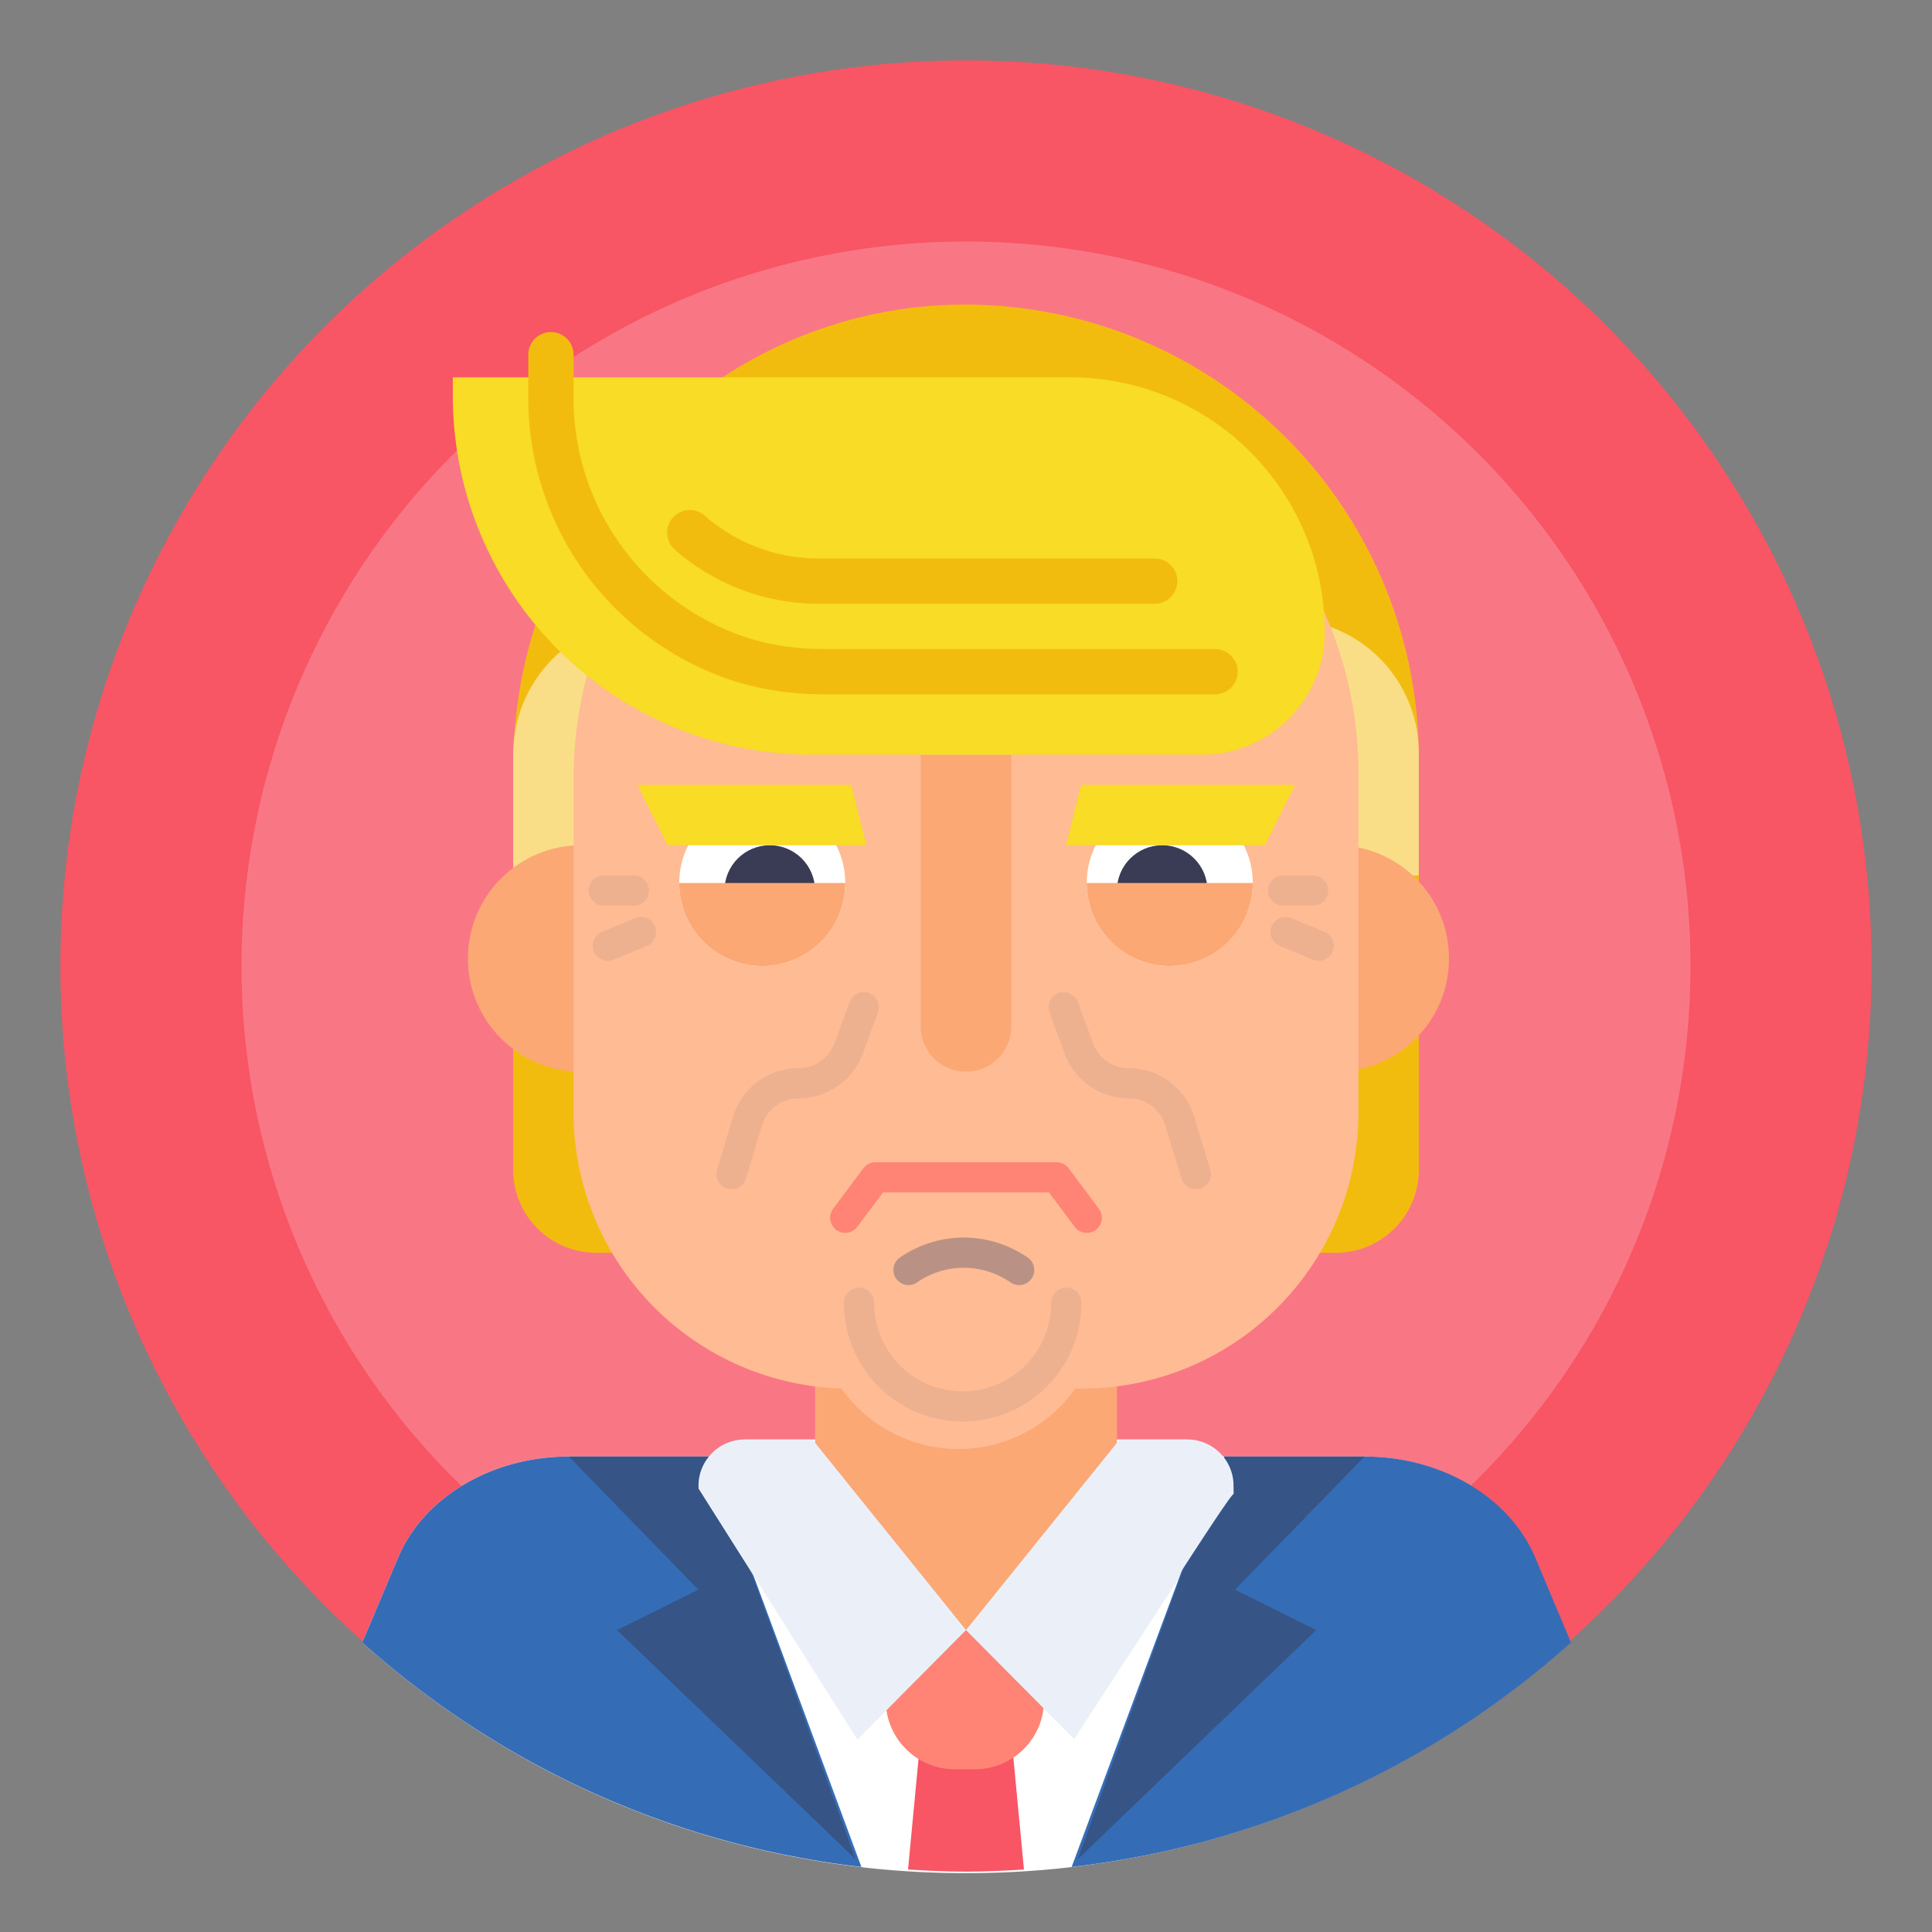
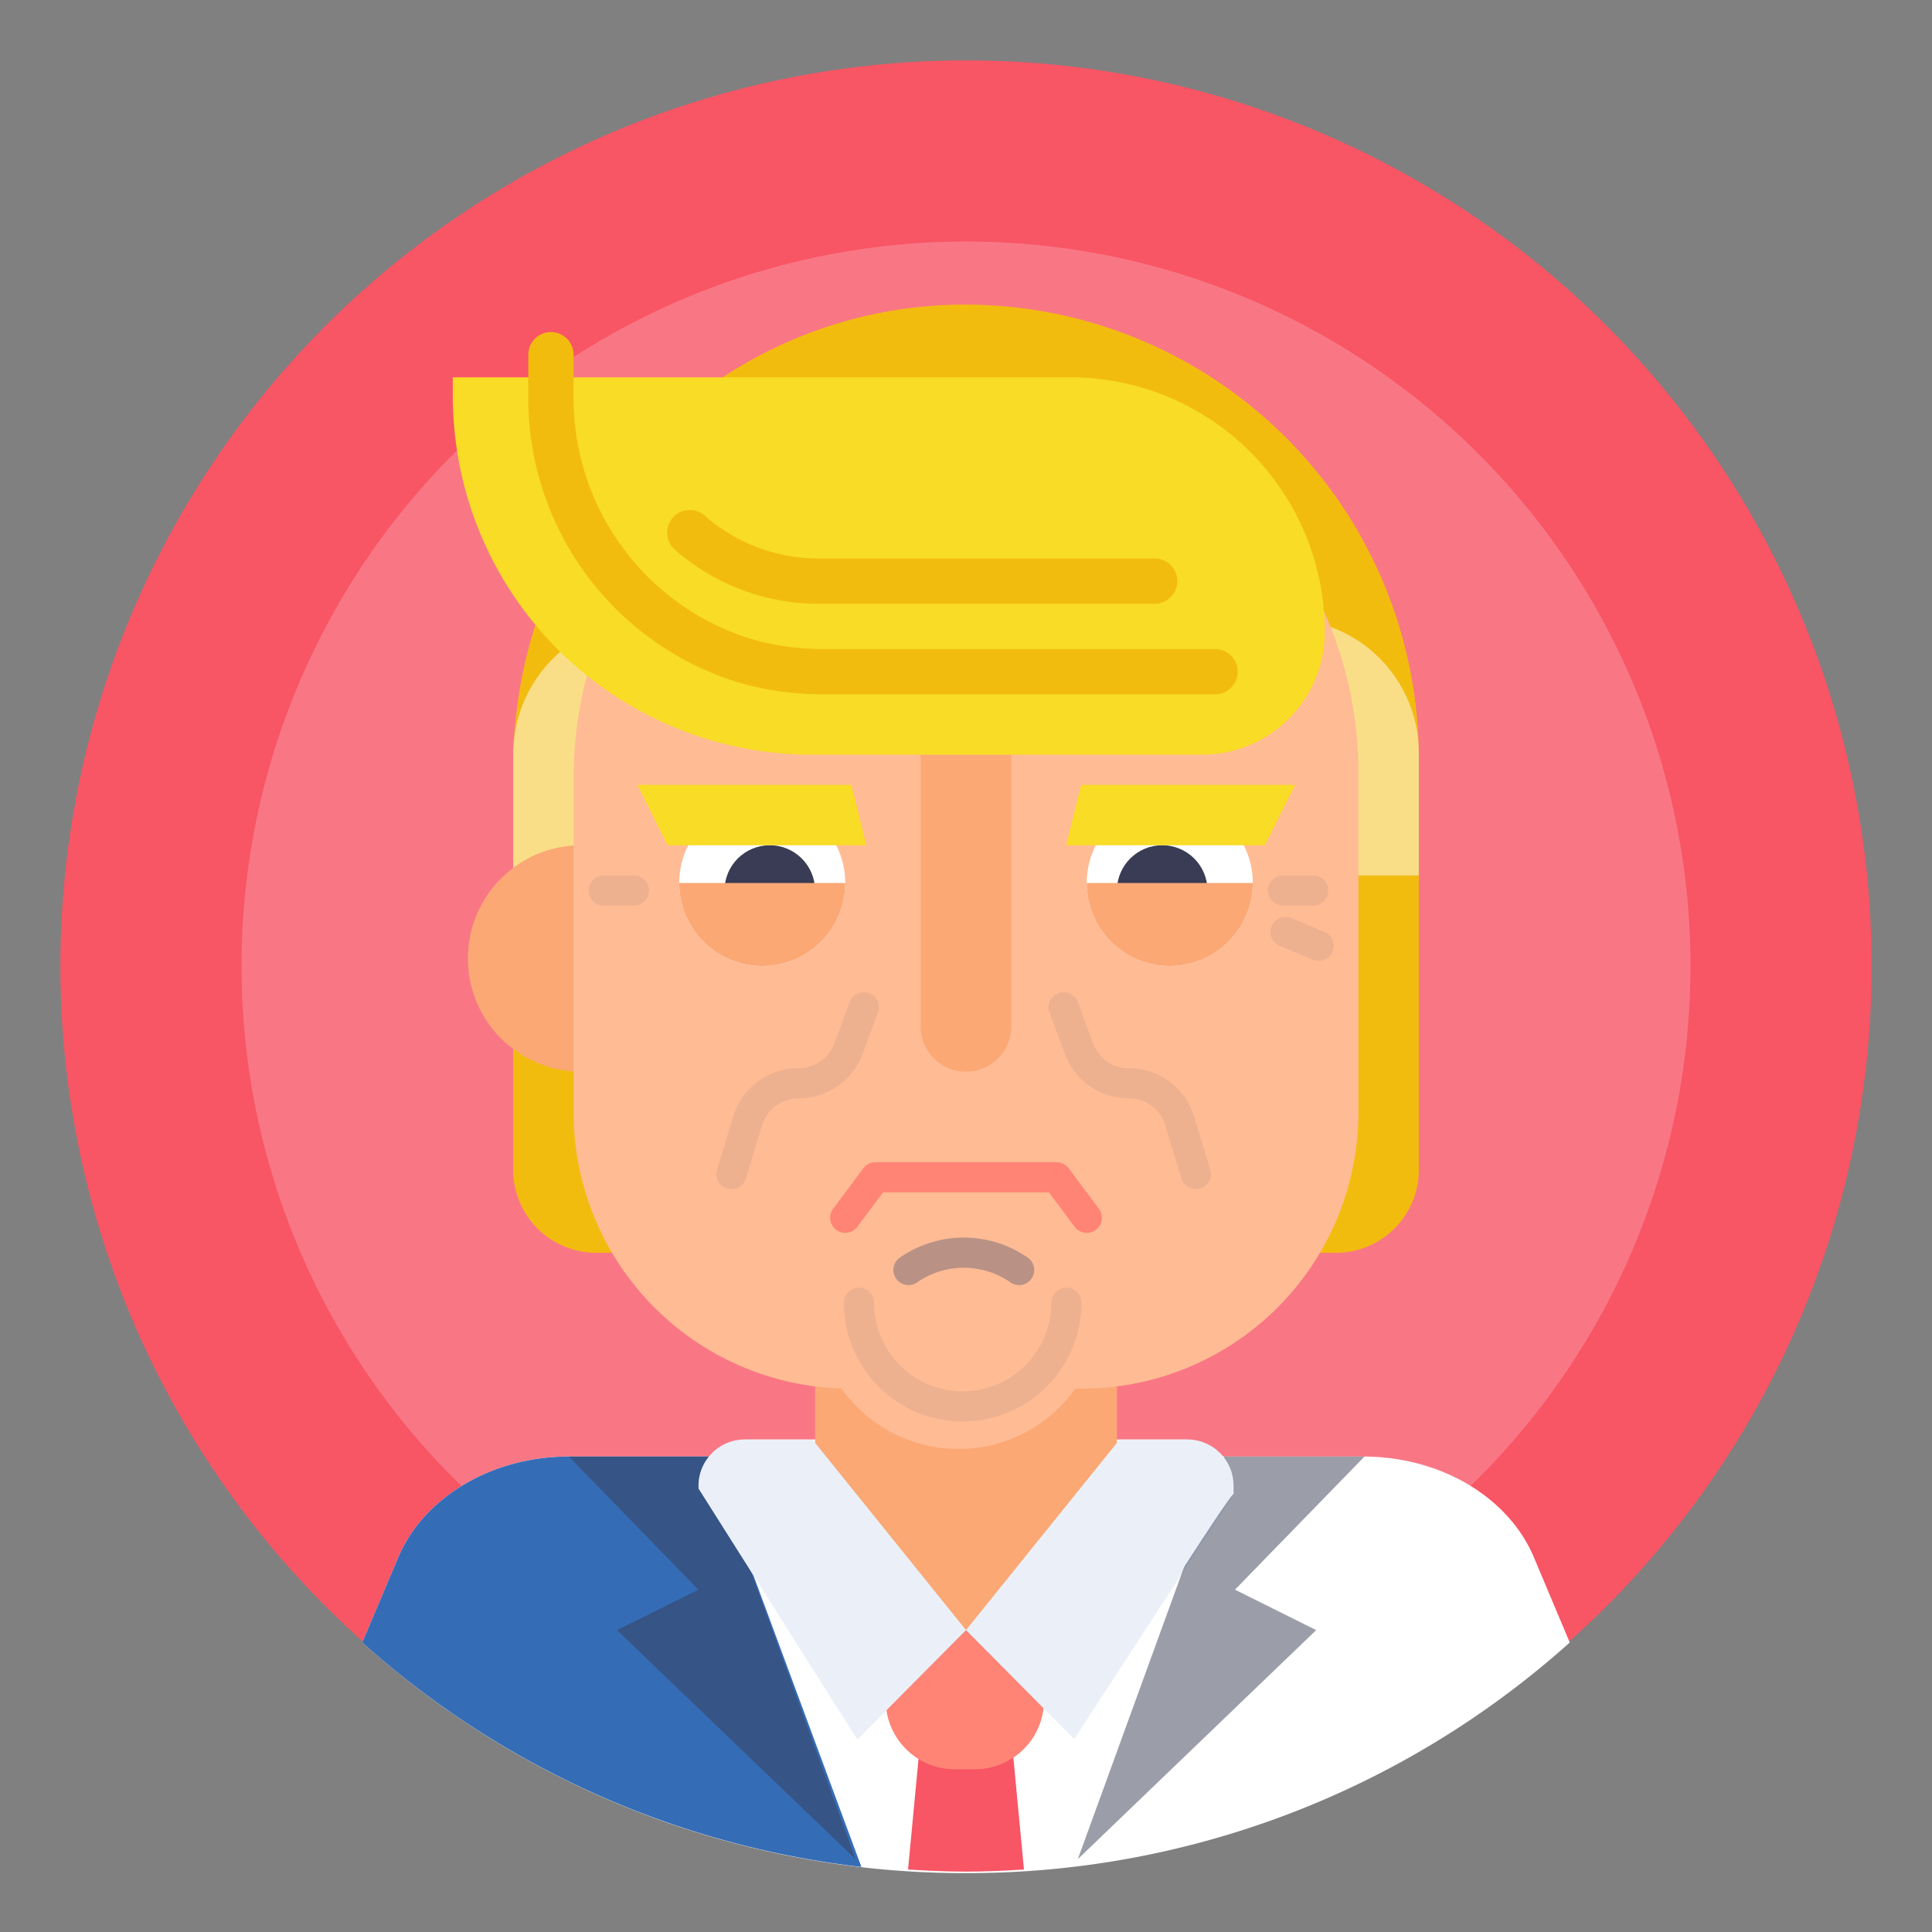
<svg xmlns="http://www.w3.org/2000/svg" id="fi_15427551" viewBox="0 0 128 128" data-name="Layer 1">
  <rect x="0" y="0" width="128" height="128" fill="#808080" stroke="none" />
  <circle cx="64" cy="64" fill="#f85565" r="60" />
  <circle cx="64" cy="64" fill="#fff" opacity=".2" r="48" />
  <path d="m34 77.5v-26.64c0-16.38 12.84-30.25 29.21-30.67a30.07 30.07 0 0 1 30.79 30.15v27.16a5.5 5.5 0 0 1 -5.5 5.5h-49a5.5 5.5 0 0 1 -5.5-5.5z" fill="#f2bc0f" />
  <path d="m34 50.46v7.54h60v-8.12a8.89 8.89 0 0 0 -8.89-8.88h-42.11a9 9 0 0 0 -9 8.77z" fill="#fff" opacity=".5" />
-   <circle cx="88.5" cy="63.5" fill="#fba875" r="7.5" />
  <path d="m64 124.1a59.78 59.78 0 0 0 40-15.28l-2.39-5.68c-1.71-4-6.22-6.64-11.29-6.64h-52.63c-5.07 0-9.58 2.66-11.29 6.64l-2.4 5.68a59.78 59.78 0 0 0 40 15.28z" fill="#fff" />
  <path d="m47 96.5h-9.31c-5.07 0-9.58 2.66-11.29 6.64l-2.4 5.68a59.84 59.84 0 0 0 33.07 14.87z" fill="#356cb6" />
  <path d="m46.98 96.5 9.7 26.67-15.8-15.17 5.39-2.68-8.58-8.82z" fill="#393c54" opacity=".5" />
-   <path d="m81.11 96.5h9.29c5.06 0 9.58 2.66 11.29 6.64l2.39 5.68a59.84 59.84 0 0 1 -33.08 14.87z" fill="#356cb6" />
  <path d="m81.11 96.5-9.7 26.67 15.79-15.17-5.38-2.68 8.58-8.82z" fill="#393c54" opacity=".5" />
  <path d="m81.72 98.25a3.06 3.06 0 0 0 -3.08-2.88h-29.28a3.07 3.07 0 0 0 -3.08 2.93v.32l10.52 16.64 7.2-7.21 7.17 7.17s10.56-16.73 10.56-16.22c0 .26 0-.51-.01-.75z" fill="#fff" />
  <path d="m64 86v12" fill="none" stroke="#fba875" stroke-linecap="round" stroke-miterlimit="10" stroke-width="20" />
  <circle cx="63.5" cy="86.5" fill="#ffbb94" r="9.5" />
  <circle cx="38.5" cy="63.5" fill="#fba875" r="7.5" />
  <path d="m38 73.68v-22.07c0-13.22 9.7-24.7 22.82-26.25a26 26 0 0 1 29.18 25.76v22.56a18.32 18.32 0 0 1 -18.32 18.32h-15.36a18.32 18.32 0 0 1 -18.32-18.32z" fill="#ffbb94" />
  <path d="m60.19 84.14a6.43 6.43 0 0 1 7.33 0" style="fill:none;stroke-linecap:round;stroke:#515570;stroke-linejoin:round;stroke-width:2;opacity:.4" />
  <path d="m64 71a3 3 0 0 1 -3-3v-18h6v18a3 3 0 0 1 -3 3z" fill="#fba875" />
  <path d="m70.65 86.31a6.87 6.87 0 0 1 -13.74 0" style="fill:none;stroke-linecap:round;stroke:#515570;stroke-linejoin:round;stroke-width:2;opacity:.1" />
  <path d="m60.16 123.86c1.27.08 2.55.14 3.84.14s2.57-.06 3.84-.14l-.84-8.86h-6z" fill="#f85565" />
  <path d="m64.58 117.22h-1.32a4.58 4.58 0 0 1 -4.58-4.58v-4.64h10.49v4.64a4.58 4.58 0 0 1 -4.59 4.58z" fill="#ff8475" />
  <path d="m64 108 10.17-12.62h4.47l-7.47 19.84z" fill="#fff" />
  <path d="m64 108-10.17-12.62h-4.47l7.47 19.84z" fill="#fff" />
  <path d="m81.72 98.25a3.06 3.06 0 0 0 -3.08-2.88h-4.47l-10.17 12.63-10.17-12.63h-4.47a3.06 3.06 0 0 0 -3.08 2.92v.32l10.52 16.64 7.2-7.2 7.17 7.17 10.56-16.22c0-.26 0-.51-.01-.75z" fill="#356cb6" opacity=".1" />
  <circle cx="50.5" cy="58.5" fill="#fff" r="5.5" />
  <circle cx="51" cy="59" fill="#393c54" r="3" />
  <path d="m30 25h40.9a16.86 16.86 0 0 1 16.87 16.86 8.14 8.14 0 0 1 -8.14 8.14h-25.85a23.78 23.78 0 0 1 -23.78-23.78z" fill="#f8dc25" />
  <path d="m80.5 44.5h-26a18.42 18.42 0 0 1 -5.23-.75 18.2 18.2 0 0 1 -12.77-17.57v-2.68" fill="none" stroke="#f2bc0f" stroke-linecap="round" stroke-linejoin="round" stroke-width="3" />
  <path d="m76.5 38.5h-22.24a12.92 12.92 0 0 1 -8.56-3.21" fill="none" stroke="#f2bc0f" stroke-linecap="round" stroke-linejoin="round" stroke-width="3" />
  <circle cx="77.5" cy="58.5" fill="#fff" r="5.5" />
  <path d="m56 58.5a5.5 5.5 0 0 1 -11 0" fill="#fba875" />
  <circle cx="77" cy="59" fill="#393c54" r="3" />
  <path d="m83 58.5a5.5 5.5 0 0 1 -11 0" fill="#fba875" />
  <path d="m85.8 52h-14.17l-1 4h13.17z" fill="#f8dc25" />
  <path d="m42.23 52h14.17l1 4h-13.17z" fill="#f8dc25" />
  <g fill="none" stroke-linecap="round" stroke-linejoin="round" stroke-width="2">
    <path d="m57.23 66.73-1 2.71a3.54 3.54 0 0 1 -3.32 2.33 3.52 3.52 0 0 0 -3.38 2.5l-1.07 3.52" opacity=".1" stroke="#515570" />
    <path d="m70.47 66.73 1 2.71a3.52 3.52 0 0 0 3.31 2.33 3.52 3.52 0 0 1 3.38 2.5l1.07 3.52" opacity=".1" stroke="#515570" />
    <path d="m85 59h2" opacity=".1" stroke="#515570" />
    <path d="m85.17 61.75 2.2.91" opacity=".1" stroke="#515570" />
    <path d="m42 59h-2" opacity=".1" stroke="#515570" />
-     <path d="m42.47 61.75-2.2.91" opacity=".1" stroke="#515570" />
    <path d="m72 80.68-2-2.68h-12l-2 2.68" stroke="#ff8475" />
  </g>
</svg>